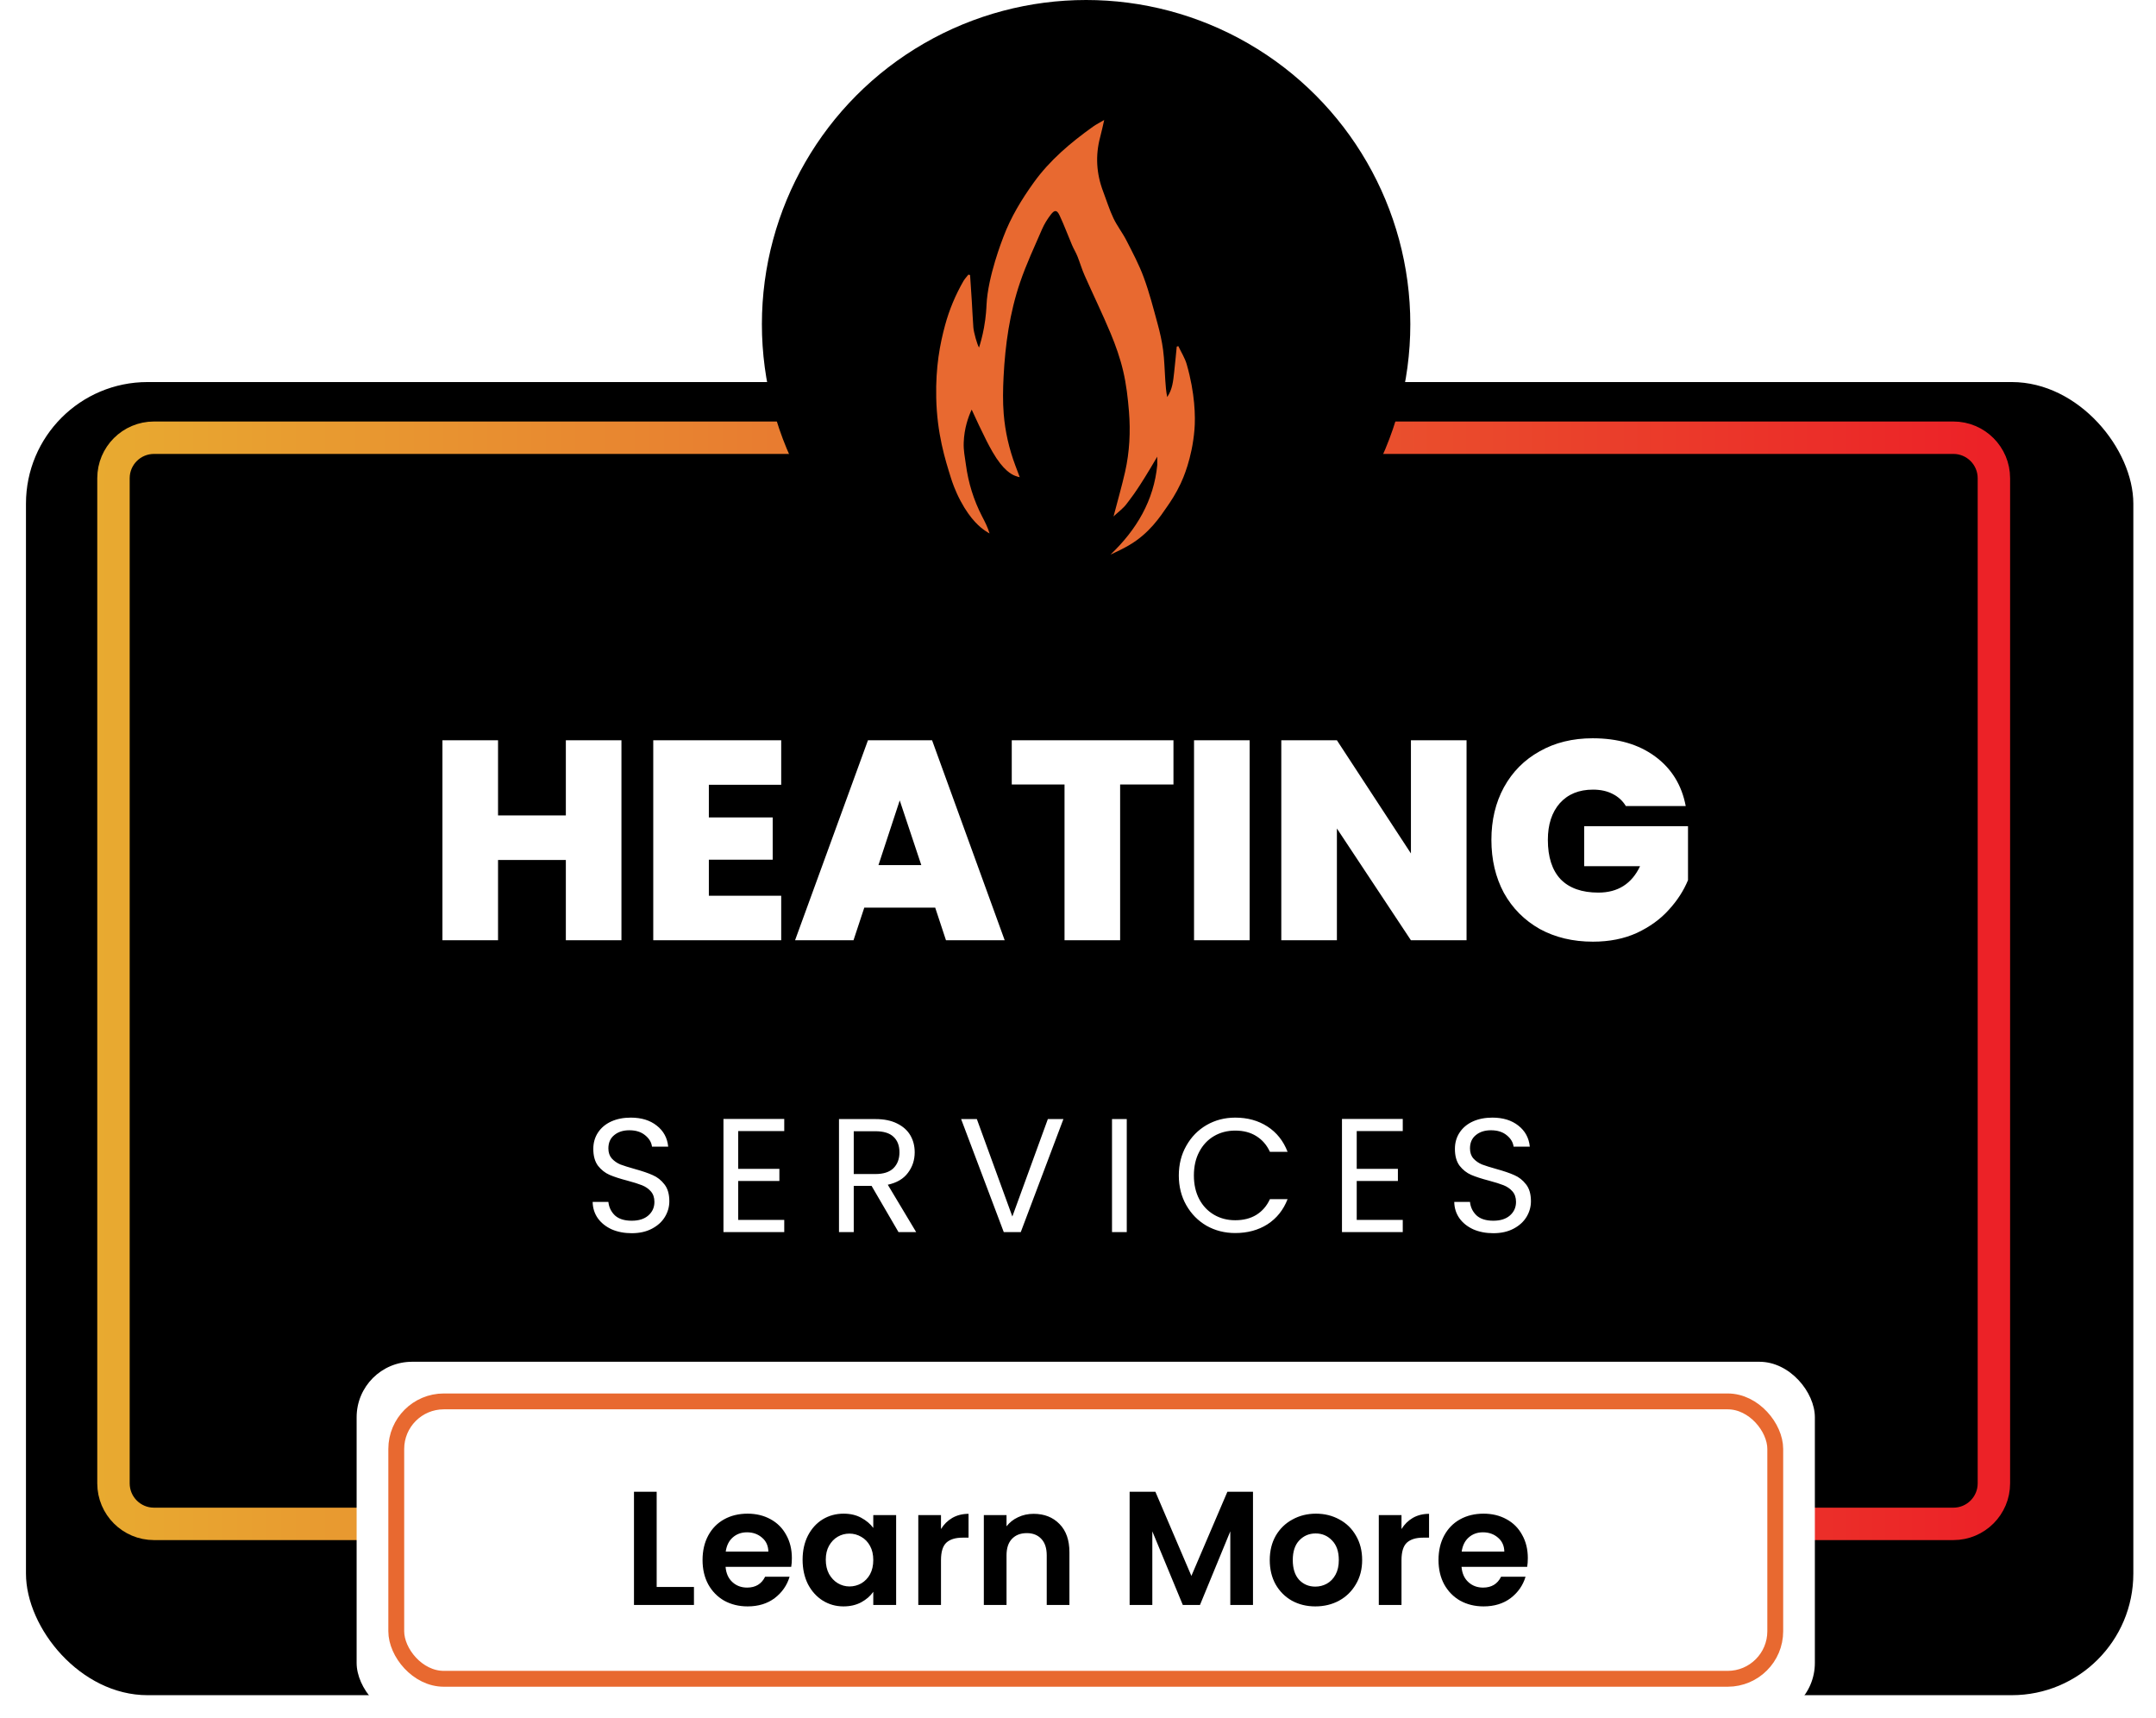
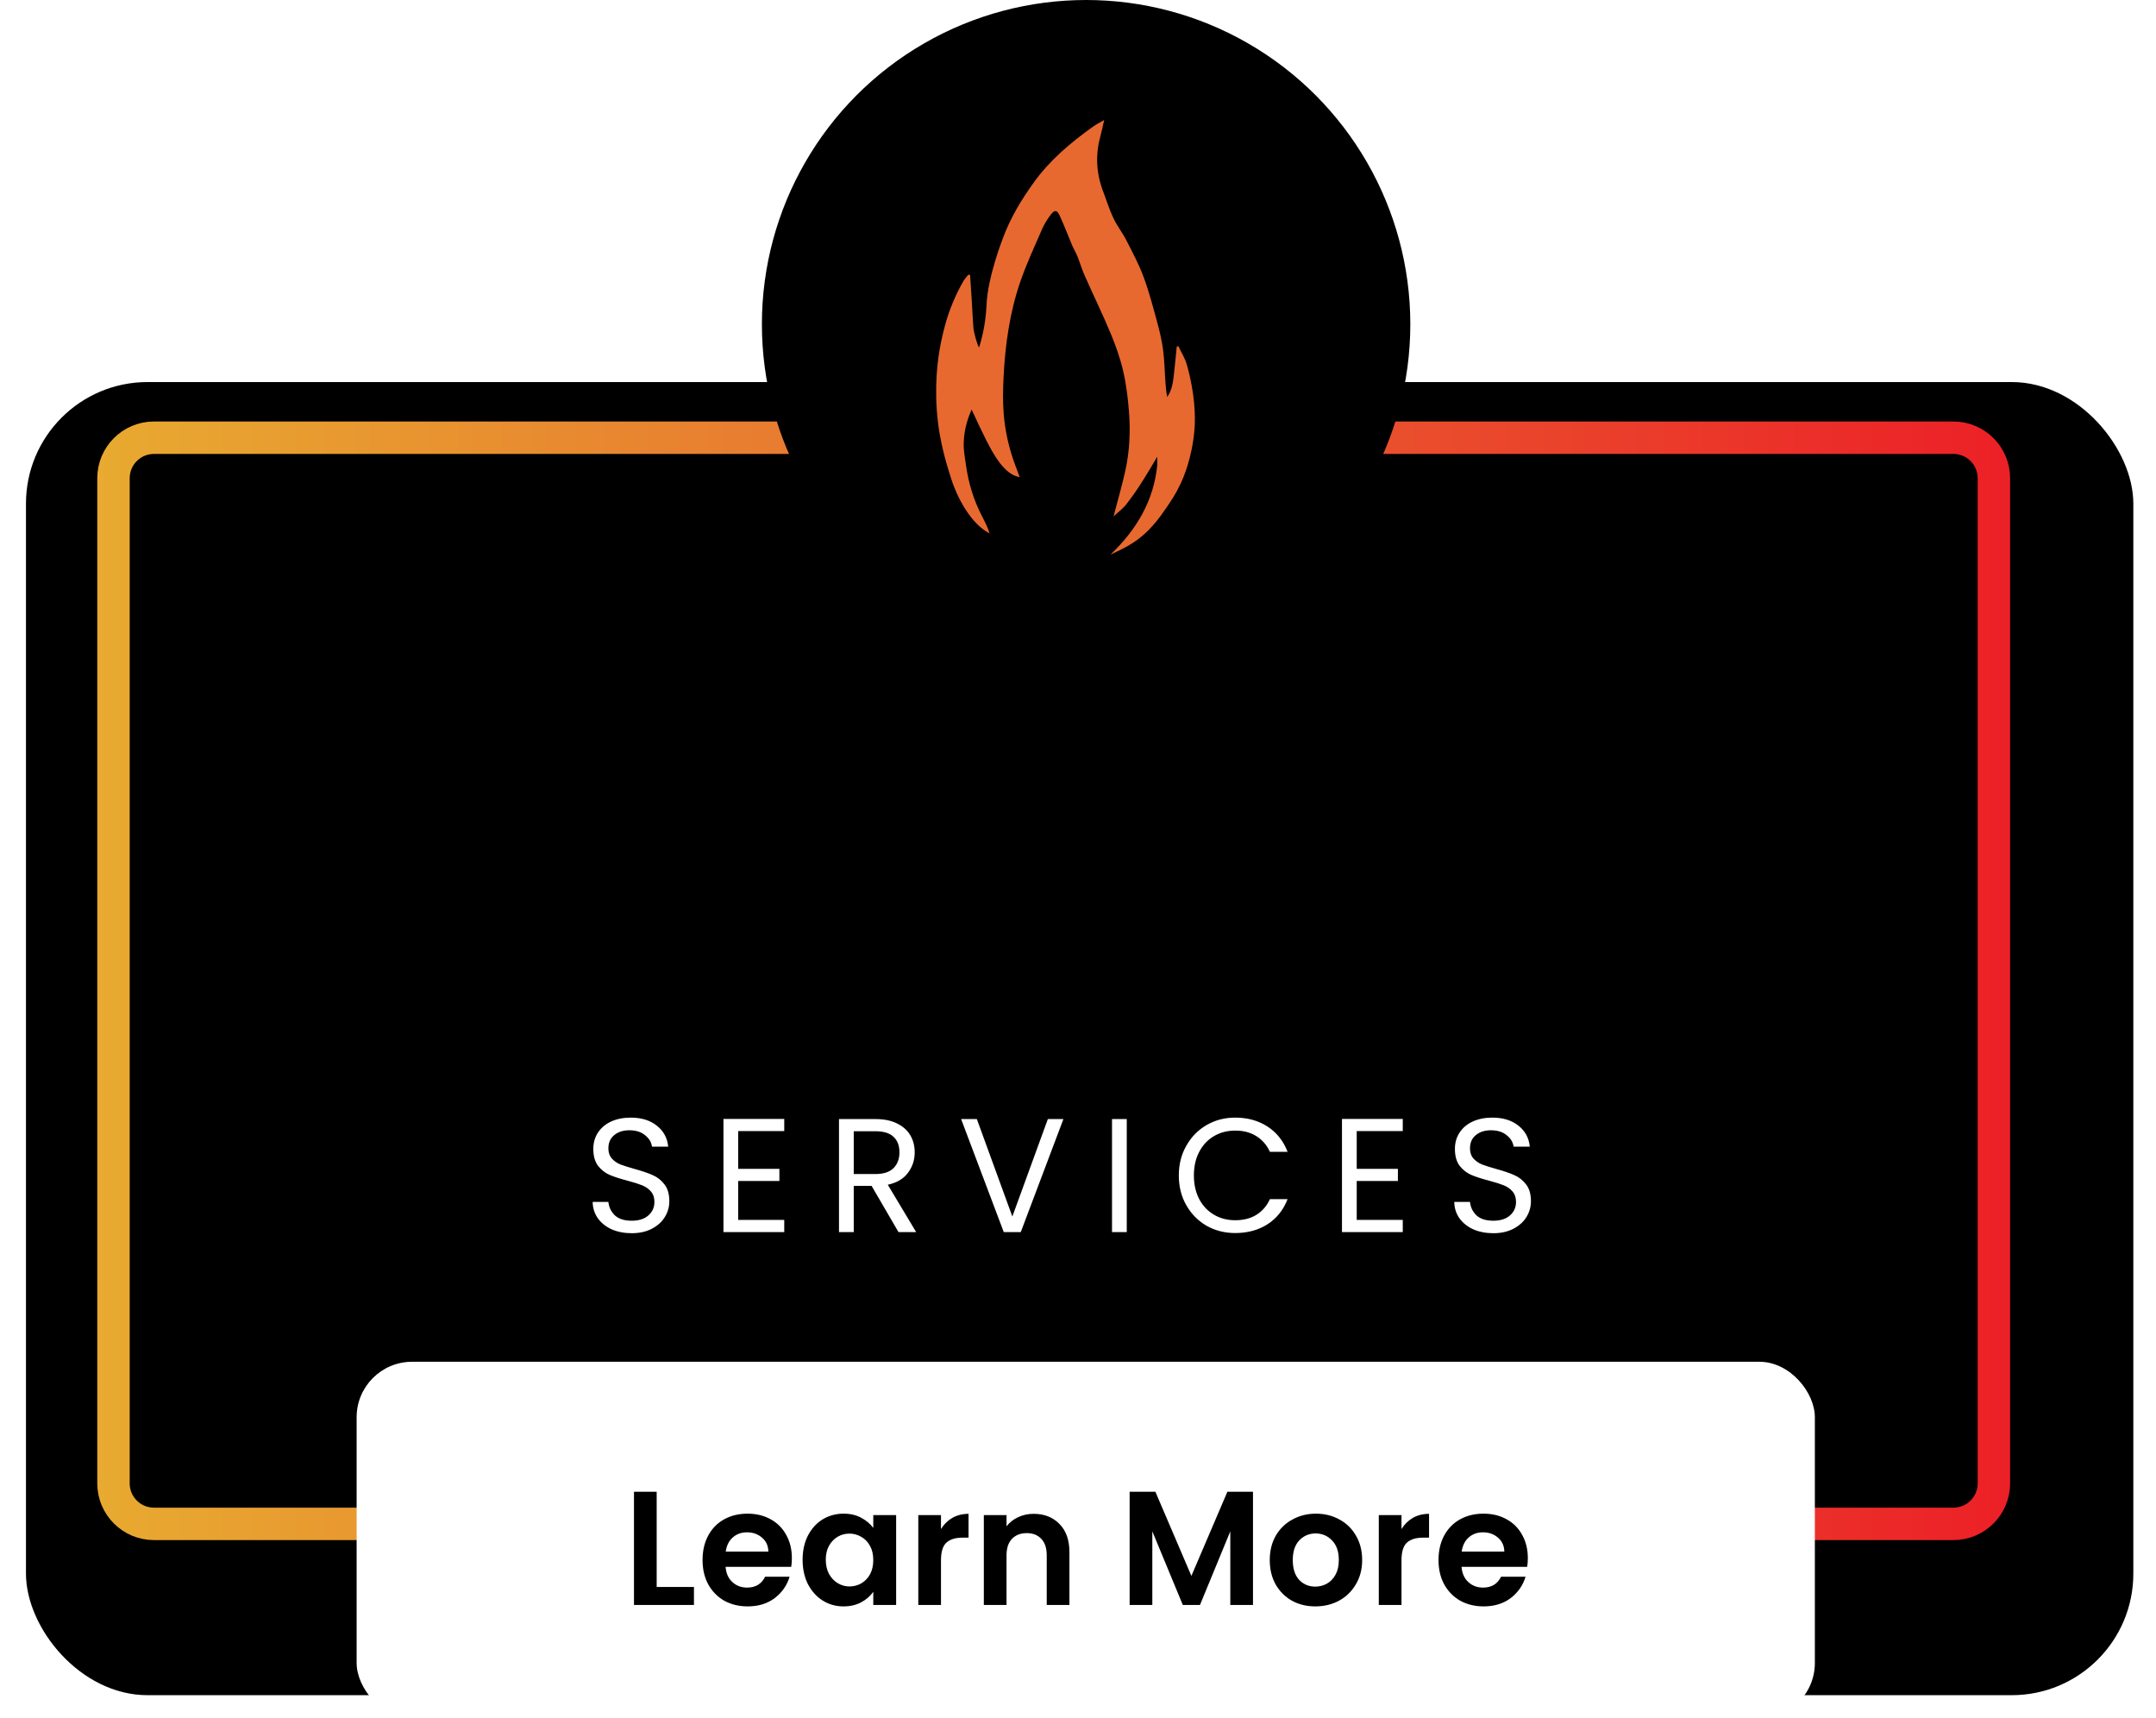
<svg xmlns="http://www.w3.org/2000/svg" width="133" height="106" viewBox="0 0 133 106" fill="none">
  <g filter="url(#filter0_d_8809_10080)">
    <rect y="20" width="130" height="81" rx="7.5" fill="black" />
  </g>
  <path d="M7 29.5C7 28.119 8.119 27 9.5 27H120.5C121.881 27 123 28.119 123 29.5V91.5C123 92.881 121.881 94 120.5 94H9.5C8.119 94 7 92.881 7 91.5V29.5Z" stroke="url(#paint0_linear_8809_10080)" stroke-width="2" />
  <circle cx="67" cy="20" r="20" fill="black" />
-   <path d="M38.336 45.663V58H34.906V53.047H30.723V58H27.293V45.663H30.723V50.3H34.906V45.663H38.336ZM43.728 48.41V50.422H47.666V53.03H43.728V55.252H48.191V58H40.298V45.663H48.191V48.41H43.728ZM57.691 55.987H53.316L52.651 58H49.046L53.543 45.663H57.498L61.978 58H58.356L57.691 55.987ZM56.833 53.362L55.503 49.373L54.191 53.362H56.833ZM72.389 45.663V48.392H69.099V58H65.669V48.392H62.414V45.663H72.389ZM77.088 45.663V58H73.658V45.663H77.088ZM90.469 58H87.038L82.471 51.105V58H79.041V45.663H82.471L87.038 52.645V45.663H90.469V58ZM100.297 49.722C100.099 49.396 99.825 49.145 99.475 48.97C99.136 48.795 98.734 48.708 98.267 48.708C97.404 48.708 96.722 48.987 96.22 49.547C95.73 50.108 95.485 50.86 95.485 51.805C95.485 52.867 95.747 53.678 96.272 54.237C96.809 54.786 97.585 55.06 98.6 55.06C99.802 55.06 100.659 54.517 101.172 53.432H97.725V50.965H104.13V54.29C103.862 54.943 103.465 55.556 102.94 56.127C102.427 56.699 101.773 57.172 100.98 57.545C100.187 57.907 99.282 58.087 98.267 58.087C97.031 58.087 95.934 57.825 94.977 57.3C94.032 56.763 93.297 56.023 92.772 55.078C92.259 54.121 92.002 53.03 92.002 51.805C92.002 50.592 92.259 49.513 92.772 48.568C93.297 47.611 94.032 46.87 94.977 46.345C95.922 45.808 97.013 45.54 98.25 45.54C99.802 45.54 101.085 45.913 102.1 46.66C103.115 47.407 103.745 48.428 103.99 49.722H100.297Z" fill="white" />
  <path d="M38.97 76.07C38.51 76.07 38.097 75.99 37.73 75.83C37.37 75.663 37.087 75.437 36.88 75.15C36.674 74.857 36.567 74.52 36.56 74.14H37.53C37.564 74.467 37.697 74.743 37.93 74.97C38.17 75.19 38.517 75.3 38.97 75.3C39.404 75.3 39.744 75.193 39.99 74.98C40.244 74.76 40.37 74.48 40.37 74.14C40.37 73.873 40.297 73.657 40.15 73.49C40.004 73.323 39.82 73.197 39.6 73.11C39.38 73.023 39.084 72.93 38.71 72.83C38.25 72.71 37.88 72.59 37.6 72.47C37.327 72.35 37.09 72.163 36.89 71.91C36.697 71.65 36.6 71.303 36.6 70.87C36.6 70.49 36.697 70.153 36.89 69.86C37.084 69.567 37.354 69.34 37.7 69.18C38.054 69.02 38.457 68.94 38.91 68.94C39.564 68.94 40.097 69.103 40.51 69.43C40.93 69.757 41.167 70.19 41.22 70.73H40.22C40.187 70.463 40.047 70.23 39.8 70.03C39.554 69.823 39.227 69.72 38.82 69.72C38.44 69.72 38.13 69.82 37.89 70.02C37.65 70.213 37.53 70.487 37.53 70.84C37.53 71.093 37.6 71.3 37.74 71.46C37.887 71.62 38.064 71.743 38.27 71.83C38.484 71.91 38.78 72.003 39.16 72.11C39.62 72.237 39.99 72.363 40.27 72.49C40.55 72.61 40.79 72.8 40.99 73.06C41.19 73.313 41.29 73.66 41.29 74.1C41.29 74.44 41.2 74.76 41.02 75.06C40.84 75.36 40.574 75.603 40.22 75.79C39.867 75.977 39.45 76.07 38.97 76.07ZM45.539 69.77V72.1H48.079V72.85H45.539V75.25H48.379V76H44.629V69.02H48.379V69.77H45.539ZM55.426 76L53.766 73.15H52.666V76H51.756V69.03H54.006C54.533 69.03 54.976 69.12 55.336 69.3C55.703 69.48 55.976 69.723 56.156 70.03C56.336 70.337 56.426 70.687 56.426 71.08C56.426 71.56 56.286 71.983 56.006 72.35C55.733 72.717 55.32 72.96 54.766 73.08L56.516 76H55.426ZM52.666 72.42H54.006C54.5 72.42 54.87 72.3 55.116 72.06C55.363 71.813 55.486 71.487 55.486 71.08C55.486 70.667 55.363 70.347 55.116 70.12C54.876 69.893 54.506 69.78 54.006 69.78H52.666V72.42ZM65.6 69.03L62.97 76H61.92L59.29 69.03H60.26L62.45 75.04L64.64 69.03H65.6ZM69.508 69.03V76H68.598V69.03H69.508ZM72.719 72.51C72.719 71.83 72.872 71.22 73.179 70.68C73.486 70.133 73.902 69.707 74.429 69.4C74.962 69.093 75.552 68.94 76.199 68.94C76.959 68.94 77.622 69.123 78.189 69.49C78.756 69.857 79.169 70.377 79.429 71.05H78.339C78.146 70.63 77.866 70.307 77.499 70.08C77.139 69.853 76.706 69.74 76.199 69.74C75.712 69.74 75.276 69.853 74.889 70.08C74.502 70.307 74.199 70.63 73.979 71.05C73.759 71.463 73.649 71.95 73.649 72.51C73.649 73.063 73.759 73.55 73.979 73.97C74.199 74.383 74.502 74.703 74.889 74.93C75.276 75.157 75.712 75.27 76.199 75.27C76.706 75.27 77.139 75.16 77.499 74.94C77.866 74.713 78.146 74.39 78.339 73.97H79.429C79.169 74.637 78.756 75.153 78.189 75.52C77.622 75.88 76.959 76.06 76.199 76.06C75.552 76.06 74.962 75.91 74.429 75.61C73.902 75.303 73.486 74.88 73.179 74.34C72.872 73.8 72.719 73.19 72.719 72.51ZM83.694 69.77V72.1H86.234V72.85H83.694V75.25H86.534V76H82.784V69.02H86.534V69.77H83.694ZM92.121 76.07C91.661 76.07 91.247 75.99 90.881 75.83C90.521 75.663 90.237 75.437 90.031 75.15C89.824 74.857 89.717 74.52 89.711 74.14H90.681C90.714 74.467 90.847 74.743 91.081 74.97C91.321 75.19 91.667 75.3 92.121 75.3C92.554 75.3 92.894 75.193 93.141 74.98C93.394 74.76 93.521 74.48 93.521 74.14C93.521 73.873 93.447 73.657 93.301 73.49C93.154 73.323 92.971 73.197 92.751 73.11C92.531 73.023 92.234 72.93 91.861 72.83C91.401 72.71 91.031 72.59 90.751 72.47C90.477 72.35 90.241 72.163 90.041 71.91C89.847 71.65 89.751 71.303 89.751 70.87C89.751 70.49 89.847 70.153 90.041 69.86C90.234 69.567 90.504 69.34 90.851 69.18C91.204 69.02 91.607 68.94 92.061 68.94C92.714 68.94 93.247 69.103 93.661 69.43C94.081 69.757 94.317 70.19 94.371 70.73H93.371C93.337 70.463 93.197 70.23 92.951 70.03C92.704 69.823 92.377 69.72 91.971 69.72C91.591 69.72 91.281 69.82 91.041 70.02C90.801 70.213 90.681 70.487 90.681 70.84C90.681 71.093 90.751 71.3 90.891 71.46C91.037 71.62 91.214 71.743 91.421 71.83C91.634 71.91 91.931 72.003 92.311 72.11C92.771 72.237 93.141 72.363 93.421 72.49C93.701 72.61 93.941 72.8 94.141 73.06C94.341 73.313 94.441 73.66 94.441 74.1C94.441 74.44 94.351 74.76 94.171 75.06C93.991 75.36 93.724 75.603 93.371 75.79C93.017 75.977 92.601 76.07 92.121 76.07Z" fill="white" />
  <rect x="22" y="84" width="89.956" height="22" rx="3.422" fill="white" />
-   <rect x="24.445" y="86.445" width="85.067" height="17.111" rx="2.933" stroke="#E86930" stroke-width="0.978" />
  <path d="M40.509 97.89H42.809V99H39.109V92.02H40.509V97.89ZM48.849 96.11C48.849 96.31 48.836 96.49 48.809 96.65H44.759C44.792 97.05 44.932 97.363 45.179 97.59C45.425 97.817 45.729 97.93 46.089 97.93C46.609 97.93 46.979 97.707 47.199 97.26H48.709C48.549 97.793 48.242 98.233 47.789 98.58C47.336 98.92 46.779 99.09 46.119 99.09C45.586 99.09 45.105 98.973 44.679 98.74C44.259 98.5 43.929 98.163 43.689 97.73C43.456 97.297 43.339 96.797 43.339 96.23C43.339 95.657 43.456 95.153 43.689 94.72C43.922 94.287 44.249 93.953 44.669 93.72C45.089 93.487 45.572 93.37 46.119 93.37C46.645 93.37 47.115 93.483 47.529 93.71C47.949 93.937 48.272 94.26 48.499 94.68C48.732 95.093 48.849 95.57 48.849 96.11ZM47.399 95.71C47.392 95.35 47.262 95.063 47.009 94.85C46.755 94.63 46.446 94.52 46.079 94.52C45.732 94.52 45.439 94.627 45.199 94.84C44.965 95.047 44.822 95.337 44.769 95.71H47.399ZM49.511 96.21C49.511 95.65 49.621 95.153 49.841 94.72C50.067 94.287 50.371 93.953 50.751 93.72C51.137 93.487 51.567 93.37 52.041 93.37C52.454 93.37 52.814 93.453 53.121 93.62C53.434 93.787 53.684 93.997 53.871 94.25V93.46H55.281V99H53.871V98.19C53.691 98.45 53.441 98.667 53.121 98.84C52.807 99.007 52.444 99.09 52.031 99.09C51.564 99.09 51.137 98.97 50.751 98.73C50.371 98.49 50.067 98.153 49.841 97.72C49.621 97.28 49.511 96.777 49.511 96.21ZM53.871 96.23C53.871 95.89 53.804 95.6 53.671 95.36C53.537 95.113 53.357 94.927 53.131 94.8C52.904 94.667 52.661 94.6 52.401 94.6C52.141 94.6 51.901 94.663 51.681 94.79C51.461 94.917 51.281 95.103 51.141 95.35C51.007 95.59 50.941 95.877 50.941 96.21C50.941 96.543 51.007 96.837 51.141 97.09C51.281 97.337 51.461 97.527 51.681 97.66C51.907 97.793 52.147 97.86 52.401 97.86C52.661 97.86 52.904 97.797 53.131 97.67C53.357 97.537 53.537 97.35 53.671 97.11C53.804 96.863 53.871 96.57 53.871 96.23ZM58.048 94.32C58.228 94.027 58.461 93.797 58.748 93.63C59.041 93.463 59.375 93.38 59.748 93.38V94.85H59.378C58.938 94.85 58.605 94.953 58.378 95.16C58.158 95.367 58.048 95.727 58.048 96.24V99H56.648V93.46H58.048V94.32ZM63.761 93.38C64.421 93.38 64.954 93.59 65.361 94.01C65.768 94.423 65.971 95.003 65.971 95.75V99H64.571V95.94C64.571 95.5 64.461 95.163 64.241 94.93C64.021 94.69 63.721 94.57 63.341 94.57C62.954 94.57 62.648 94.69 62.421 94.93C62.201 95.163 62.091 95.5 62.091 95.94V99H60.691V93.46H62.091V94.15C62.278 93.91 62.514 93.723 62.801 93.59C63.094 93.45 63.414 93.38 63.761 93.38ZM77.295 92.02V99H75.895V94.46L74.025 99H72.965L71.085 94.46V99H69.685V92.02H71.275L73.495 97.21L75.715 92.02H77.295ZM81.139 99.09C80.606 99.09 80.126 98.973 79.699 98.74C79.273 98.5 78.936 98.163 78.689 97.73C78.449 97.297 78.329 96.797 78.329 96.23C78.329 95.663 78.453 95.163 78.699 94.73C78.953 94.297 79.296 93.963 79.729 93.73C80.163 93.49 80.646 93.37 81.179 93.37C81.713 93.37 82.196 93.49 82.629 93.73C83.063 93.963 83.403 94.297 83.649 94.73C83.903 95.163 84.029 95.663 84.029 96.23C84.029 96.797 83.899 97.297 83.639 97.73C83.386 98.163 83.039 98.5 82.599 98.74C82.166 98.973 81.679 99.09 81.139 99.09ZM81.139 97.87C81.393 97.87 81.629 97.81 81.849 97.69C82.076 97.563 82.256 97.377 82.389 97.13C82.523 96.883 82.589 96.583 82.589 96.23C82.589 95.703 82.449 95.3 82.169 95.02C81.896 94.733 81.559 94.59 81.159 94.59C80.759 94.59 80.423 94.733 80.149 95.02C79.883 95.3 79.749 95.703 79.749 96.23C79.749 96.757 79.879 97.163 80.139 97.45C80.406 97.73 80.739 97.87 81.139 97.87ZM86.456 94.32C86.636 94.027 86.87 93.797 87.156 93.63C87.45 93.463 87.783 93.38 88.156 93.38V94.85H87.786C87.346 94.85 87.013 94.953 86.786 95.16C86.566 95.367 86.456 95.727 86.456 96.24V99H85.056V93.46H86.456V94.32ZM94.249 96.11C94.249 96.31 94.236 96.49 94.209 96.65H90.159C90.192 97.05 90.332 97.363 90.579 97.59C90.826 97.817 91.129 97.93 91.489 97.93C92.009 97.93 92.379 97.707 92.599 97.26H94.109C93.949 97.793 93.642 98.233 93.189 98.58C92.736 98.92 92.179 99.09 91.519 99.09C90.986 99.09 90.506 98.973 90.079 98.74C89.659 98.5 89.329 98.163 89.089 97.73C88.856 97.297 88.739 96.797 88.739 96.23C88.739 95.657 88.856 95.153 89.089 94.72C89.323 94.287 89.649 93.953 90.069 93.72C90.489 93.487 90.972 93.37 91.519 93.37C92.046 93.37 92.516 93.483 92.929 93.71C93.349 93.937 93.672 94.26 93.899 94.68C94.132 95.093 94.249 95.57 94.249 96.11ZM92.799 95.71C92.793 95.35 92.662 95.063 92.409 94.85C92.156 94.63 91.846 94.52 91.479 94.52C91.132 94.52 90.839 94.627 90.599 94.84C90.366 95.047 90.222 95.337 90.169 95.71H92.799Z" fill="black" />
  <path d="M68.688 31.874C68.95 30.867 69.204 29.992 69.405 29.105C69.681 27.88 69.745 26.631 69.644 25.381C69.576 24.547 69.479 23.704 69.287 22.889C69.102 22.098 68.827 21.318 68.513 20.564C68.01 19.357 67.433 18.178 66.904 16.981C66.734 16.598 66.62 16.194 66.463 15.805C66.366 15.565 66.227 15.343 66.127 15.104C65.87 14.501 65.644 13.883 65.365 13.29C65.2 12.941 65.057 12.932 64.82 13.241C64.611 13.513 64.424 13.815 64.286 14.129C63.814 15.216 63.31 16.295 62.928 17.414C62.286 19.297 62.01 21.258 61.909 23.239C61.871 24.003 61.855 24.772 61.917 25.533C62.005 26.616 62.246 27.678 62.631 28.704C62.721 28.943 62.81 29.181 62.906 29.436C62.836 29.422 62.734 29.395 62.618 29.349C62.424 29.274 61.892 29.032 61.223 27.867C60.966 27.419 60.766 27.021 60.392 26.237C60.201 25.836 60.048 25.5 59.941 25.266C59.736 25.709 59.48 26.414 59.45 27.3C59.433 27.791 59.513 28.134 59.584 28.655C59.734 29.777 60.062 30.847 60.587 31.86C60.758 32.188 60.928 32.517 61.045 32.907C60.984 32.873 60.886 32.815 60.769 32.736C60.505 32.557 59.887 32.089 59.256 30.902C58.905 30.241 58.729 29.694 58.67 29.508C58.303 28.34 57.802 26.751 57.754 24.536C57.712 22.616 57.987 21.221 58.298 20.067C58.556 19.113 58.937 18.201 59.432 17.339C59.515 17.196 59.635 17.072 59.738 16.94C59.773 16.949 59.808 16.957 59.843 16.966C59.94 18.381 59.979 19.047 59.994 19.385C59.996 19.432 60.011 19.682 60.044 20.185C60.065 20.5 60.282 21.262 60.395 21.439C60.482 21.164 60.604 20.742 60.7 20.215C60.831 19.506 60.848 18.97 60.857 18.805C60.938 17.053 61.835 14.781 61.899 14.61C62.356 13.394 63.023 12.299 63.773 11.255C64.76 9.883 66.048 8.795 67.429 7.81C67.635 7.664 67.866 7.55 68.116 7.403C68.032 7.767 67.96 8.11 67.87 8.448C67.562 9.595 67.633 10.721 68.059 11.832C68.266 12.373 68.434 12.93 68.682 13.452C68.908 13.929 69.245 14.357 69.486 14.829C69.869 15.578 70.269 16.328 70.557 17.114C70.9 18.04 71.145 19 71.405 19.953C71.552 20.489 71.677 21.035 71.749 21.584C71.831 22.206 71.842 22.838 71.885 23.465C71.907 23.806 71.934 24.147 72.002 24.49C72.328 24.025 72.372 23.494 72.431 22.968C72.491 22.439 72.538 21.911 72.591 21.381C72.623 21.37 72.656 21.361 72.688 21.35C72.863 21.722 73.092 22.078 73.205 22.467C73.719 24.251 73.751 25.713 73.684 26.505C73.536 28.295 72.966 29.543 72.836 29.823C72.531 30.472 72.22 30.928 72.034 31.198C71.568 31.877 70.898 32.909 69.632 33.643C69.269 33.853 68.89 34.034 68.505 34.21C70.117 32.672 71.181 30.876 71.392 28.665C71.39 28.499 71.388 28.335 71.388 28.171C71.29 28.337 71.147 28.581 70.97 28.878C70.011 30.479 69.663 30.852 69.506 31.071C69.304 31.352 69 31.565 68.679 31.867L68.688 31.874Z" fill="#E86930" />
  <defs>
    <filter id="filter0_d_8809_10080" x="0" y="20" width="131.602" height="84.567" filterUnits="userSpaceOnUse" color-interpolation-filters="sRGB">
      <feFlood flood-opacity="0" result="BackgroundImageFix" />
      <feColorMatrix in="SourceAlpha" type="matrix" values="0 0 0 0 0 0 0 0 0 0 0 0 0 0 0 0 0 0 127 0" result="hardAlpha" />
      <feOffset dx="1.602" dy="3.567" />
      <feComposite in2="hardAlpha" operator="out" />
      <feColorMatrix type="matrix" values="0 0 0 0 0.558 0 0 0 0 0.558 0 0 0 0 0.558 0 0 0 0.64 0" />
      <feBlend mode="multiply" in2="BackgroundImageFix" result="effect1_dropShadow_8809_10080" />
      <feBlend mode="normal" in="SourceGraphic" in2="effect1_dropShadow_8809_10080" result="shape" />
    </filter>
    <linearGradient id="paint0_linear_8809_10080" x1="6" y1="60.5" x2="124" y2="60.5" gradientUnits="userSpaceOnUse">
      <stop stop-color="#E8AA30" />
      <stop offset="0.5" stop-color="#E86930" />
      <stop offset="1" stop-color="#EC2027" />
    </linearGradient>
  </defs>
</svg>